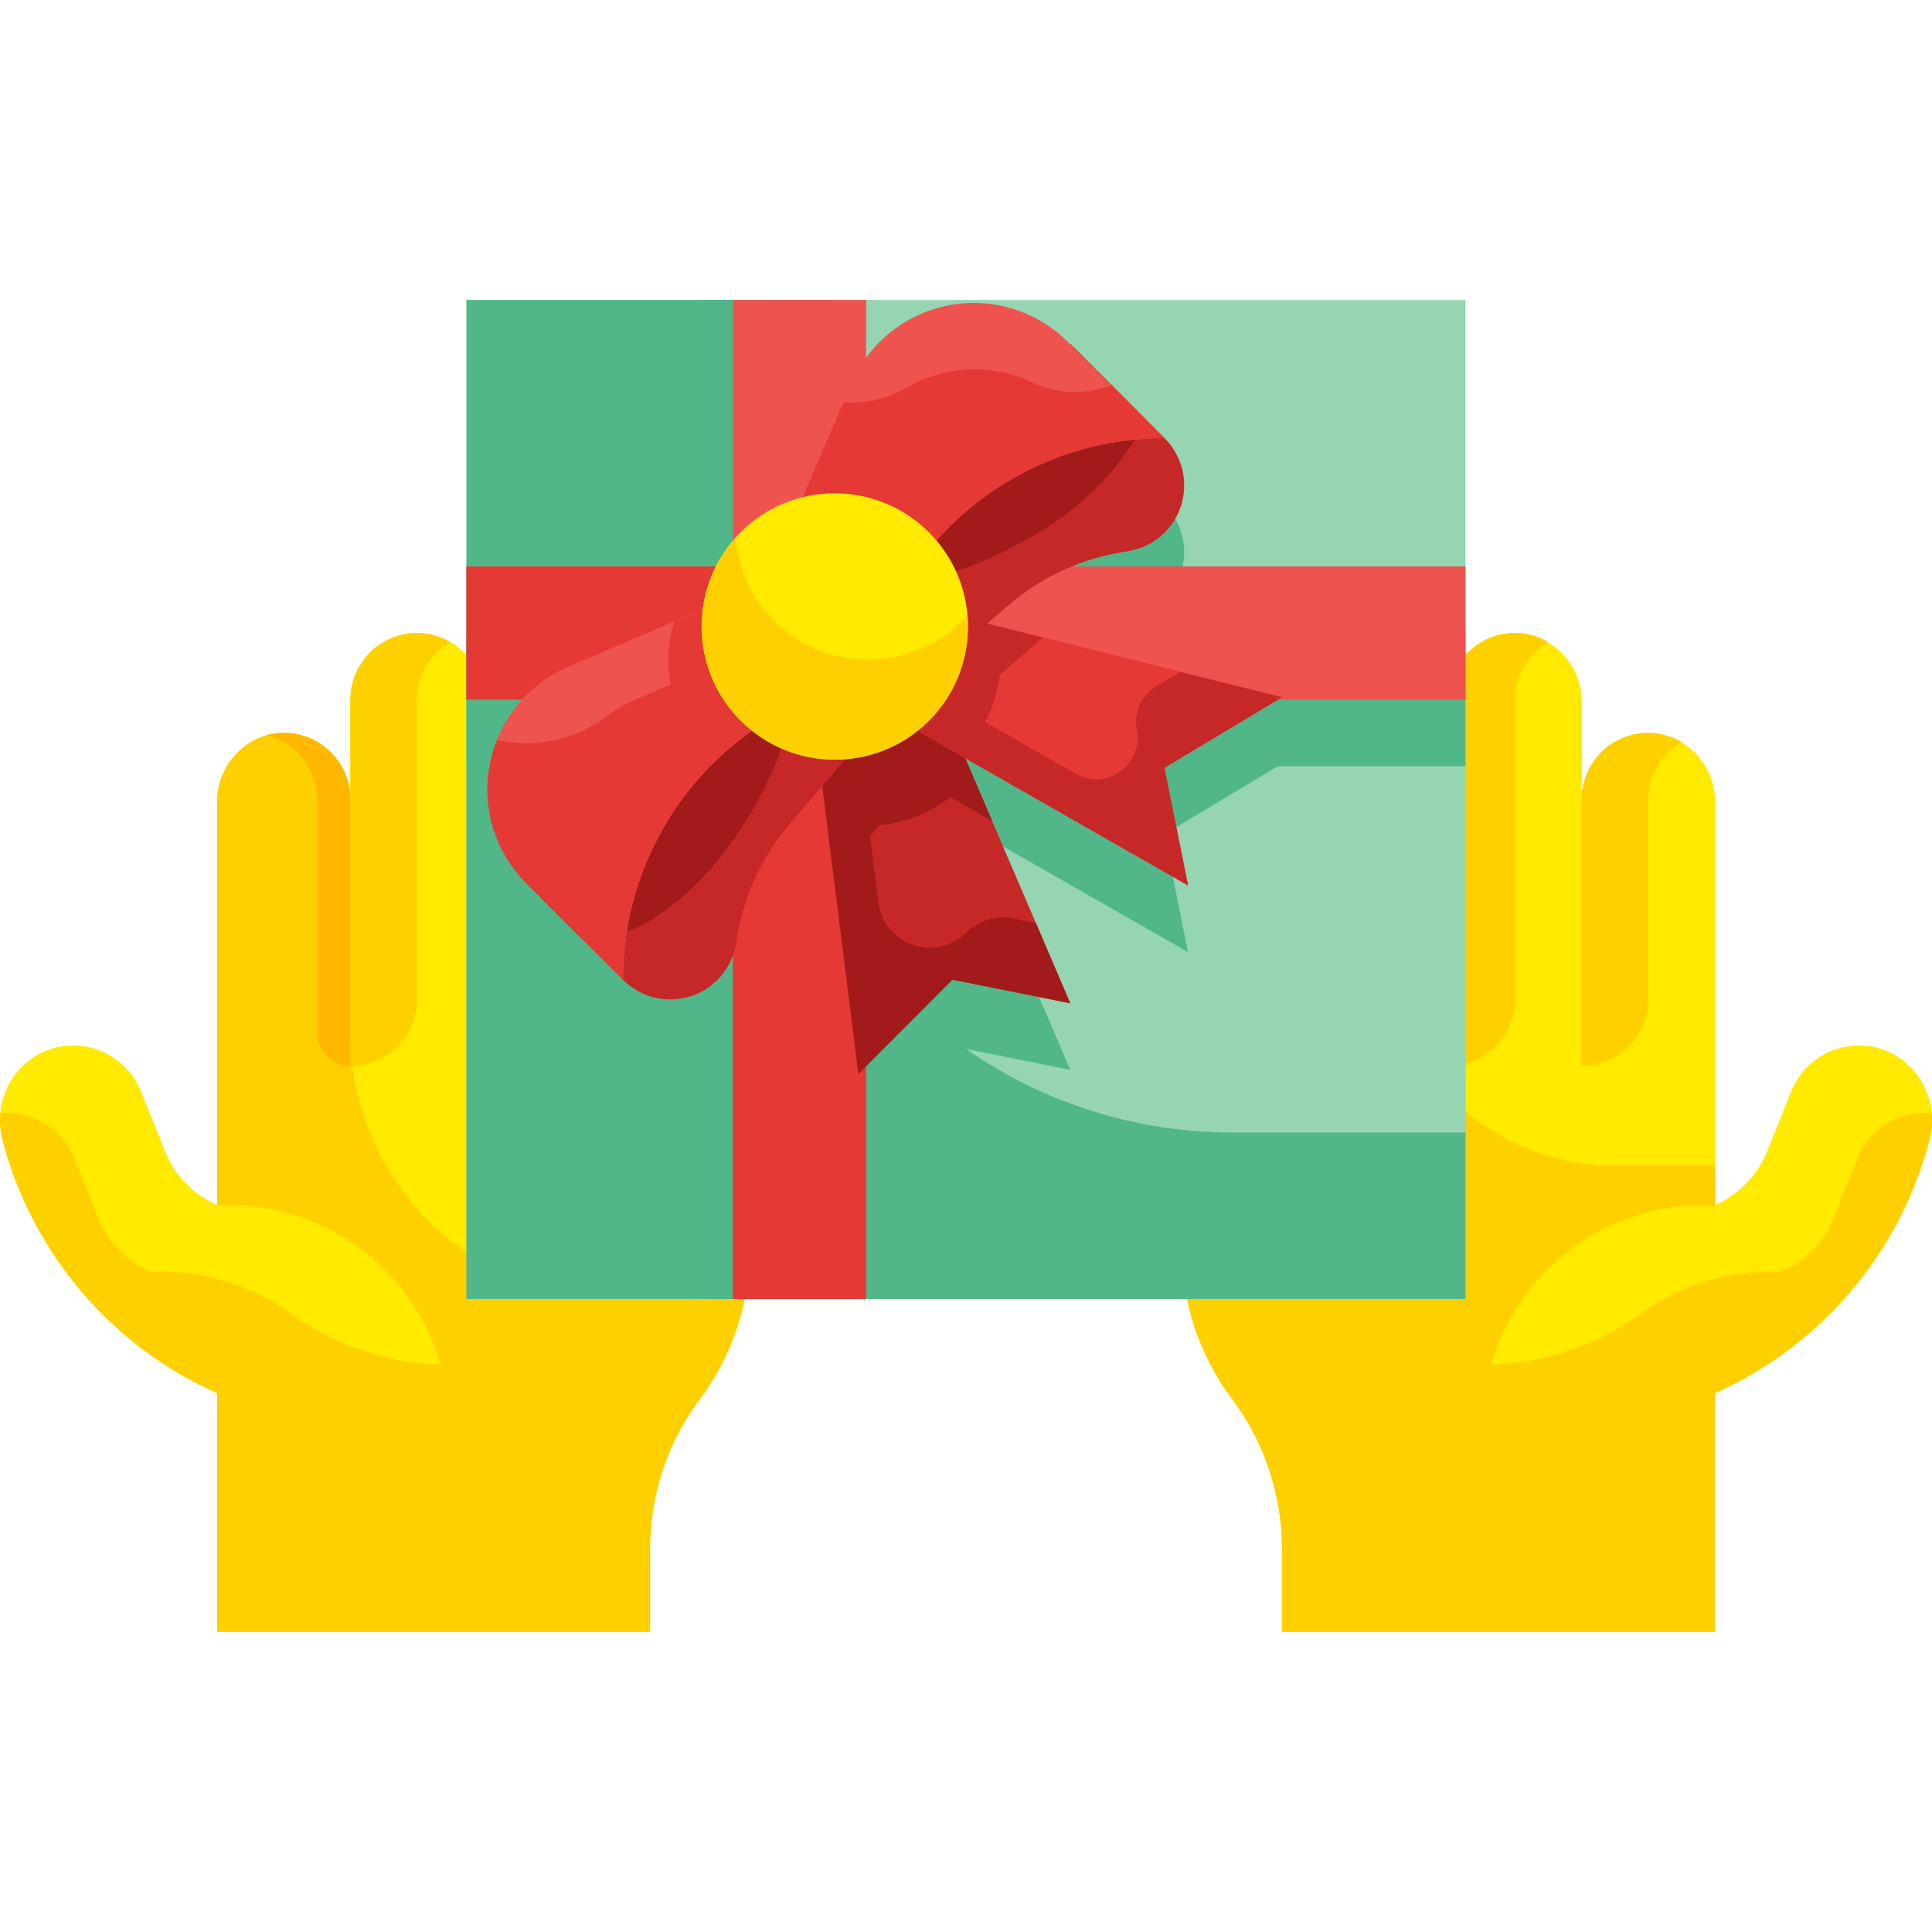
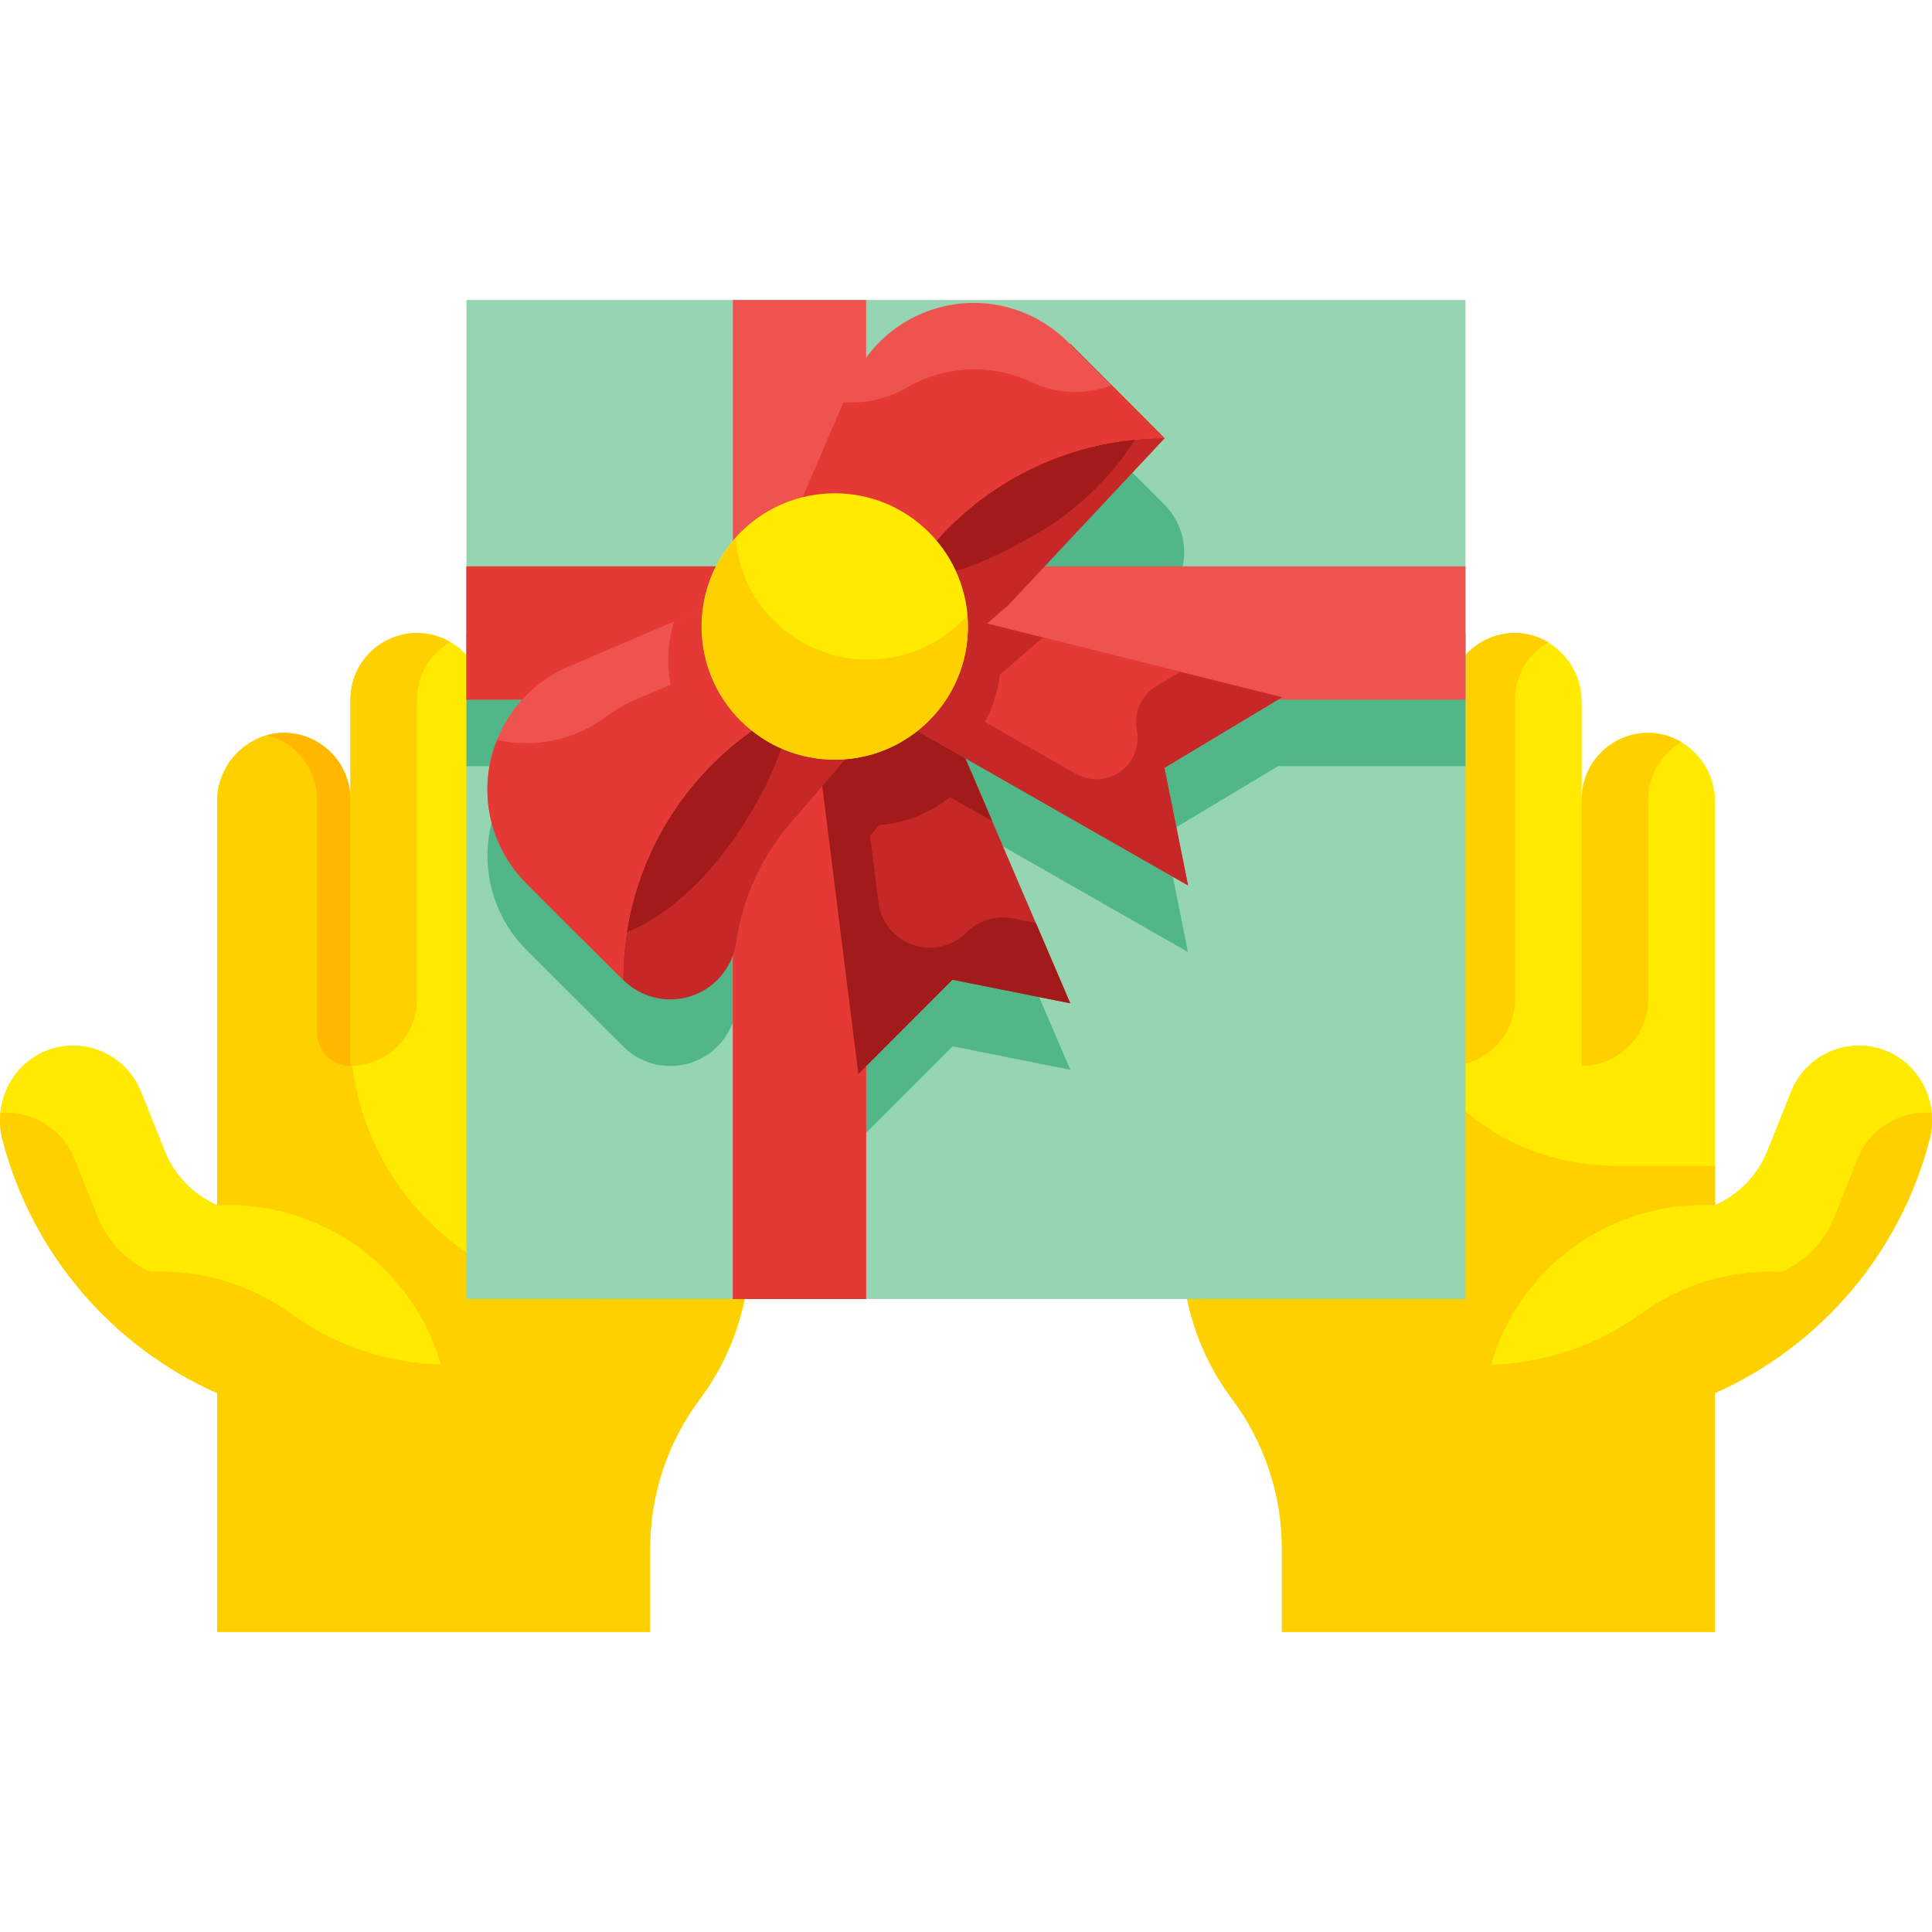
<svg xmlns="http://www.w3.org/2000/svg" id="Capa_1" height="512" viewBox="0 0 464.138 464.138" width="512">
  <g>
    <g id="Flat_18_">
      <g id="Color_copy_18_">
        <path d="m411.971 334.693c25.424-11.34 44.346-33.583 51.464-60.496 2.363-8.272-1.374-17.07-8.968-21.112-8.711-4.314-19.269-.749-23.583 7.961-.21.424-.402.856-.577 1.295l-5.736 14.336c-2.348 5.766-6.855 10.387-12.56 12.88v-96.632c.178-8.039-5.43-15.049-13.312-16.64-8.707-1.507-16.987 4.331-18.494 13.038-.157.907-.235 1.826-.234 2.746v-23.144c.178-8.039-5.43-15.049-13.312-16.64-8.711-1.485-16.976 4.374-18.461 13.085-.152.892-.228 1.795-.227 2.699v24c.006-8.837-7.152-16.005-15.989-16.011-.905-.001-1.808.075-2.699.227-7.882 1.591-13.49 8.601-13.312 16.64v23.144c.006-8.837-7.152-16.005-15.989-16.011-.905-.001-1.808.075-2.699.227-7.882 1.591-13.49 8.601-13.312 16.64v83.144c0 12.982 4.211 25.614 12 36 7.789 10.386 12 23.018 12 36v20h104z" fill="#ffea00" />
        <path d="m315.971 216.069c.006-8.837-7.152-16.005-15.989-16.011-.905-.001-1.808.075-2.699.227-7.882 1.591-13.49 8.601-13.312 16.64v83.144c0 12.982 4.211 25.614 12 36s12 23.018 12 36v20h104v-57.376c25.424-11.34 44.346-33.583 51.464-60.496 2.363-8.272-1.374-17.07-8.968-21.112-8.711-4.314-19.269-.749-23.583 7.961-.21.424-.402.856-.577 1.295l-5.736 14.336c-2.348 5.766-6.855 10.387-12.56 12.88v-9.488h-24c-30.928 0-56-25.072-56-56z" fill="#ffd000" />
        <path d="m393.891 315.853c9.789-7.226 21.766-10.865 33.92-10.304h.16c5.705-2.493 10.212-7.114 12.56-12.88l5.736-14.336c2.872-7.115 10.022-11.549 17.672-10.96-.698-9.611-9.054-16.837-18.665-16.139-6.727.488-12.57 4.81-15.007 11.099l-5.736 14.336c-2.348 5.766-6.855 10.387-12.56 12.88h-.16c-24.58-1.199-46.763 14.648-53.6 38.288 12.818-.37 25.237-4.541 35.68-11.984z" fill="#ffea00" />
        <path d="m331.971 176.069c-8.837 0-16 7.163-16 16v64c8.837 0 16-7.163 16-16v-48c.014-5.693 3.064-10.947 8-13.784-2.424-1.434-5.185-2.199-8-2.216z" fill="#ffd000" />
        <path d="m363.971 152.069c-8.837 0-16 7.163-16 16v88c8.837 0 16-7.163 16-16v-72c.014-5.693 3.064-10.947 8-13.784-2.424-1.434-5.185-2.199-8-2.216z" fill="#ffd000" />
        <path d="m395.971 176.069c-8.837 0-16 7.163-16 16v64c8.837 0 16-7.163 16-16v-48c.014-5.693 3.064-10.947 8-13.784-2.424-1.434-5.185-2.199-8-2.216z" fill="#ffd000" />
        <path d="m52.163 334.693c-25.424-11.34-44.346-33.583-51.464-60.496-2.357-8.281 1.399-17.083 9.008-21.112 8.711-4.314 19.269-.749 23.583 7.961.21.424.402.856.577 1.295l5.736 14.336c2.348 5.766 6.855 10.387 12.56 12.88v-96.632c-.182-8.04 5.428-15.052 13.312-16.64 8.711-1.485 16.976 4.374 18.461 13.085.152.892.228 1.795.227 2.699v-23.144c-.182-8.04 5.428-15.052 13.312-16.64 8.711-1.485 16.976 4.374 18.461 13.085.152.892.228 1.795.227 2.699v24c-.006-8.837 7.153-16.004 15.99-16.01.901-.001 1.801.075 2.69.226 7.885 1.587 13.498 8.599 13.32 16.64v23.144c-.006-8.837 7.153-16.004 15.99-16.01.901-.001 1.801.075 2.69.226 7.885 1.587 13.498 8.599 13.32 16.64v83.144c0 12.982-4.211 25.614-12 36-7.789 10.386-12 23.018-12 36v20h-104z" fill="#ffea00" />
        <path d="m148.163 312.069c-35.346 0-64-28.654-64-64v-56c.006-8.837-7.152-16.005-15.989-16.011-.905-.001-1.808.075-2.699.227-7.884 1.588-13.494 8.6-13.312 16.64v96.632c-5.705-2.493-10.212-7.114-12.56-12.88l-5.736-14.336c-3.599-9.03-13.836-13.432-22.865-9.833-.439.175-.871.368-1.295.577-7.609 4.029-11.365 12.831-9.008 21.112 7.118 26.913 26.04 49.156 51.464 60.496v57.376h104v-20c0-12.982 4.211-25.614 12-36 5.275-7.116 8.908-15.313 10.64-24z" fill="#ffd000" />
        <path d="m70.243 315.853c-9.789-7.226-21.766-10.864-33.92-10.304h-.16c-5.705-2.493-10.212-7.114-12.56-12.88l-5.736-14.336c-2.872-7.115-10.022-11.549-17.672-10.96.698-9.611 9.054-16.837 18.665-16.139 6.727.488 12.57 4.81 15.007 11.099l5.736 14.336c2.348 5.766 6.855 10.387 12.56 12.88h.16c24.58-1.199 46.763 14.648 53.6 38.288-12.819-.37-25.238-4.541-35.68-11.984z" fill="#ffea00" />
-         <path d="m164.163 200.069c-8.837 0-16 7.163-16 16v40c8.837 0 16-7.163 16-16v-24c.011-5.694 3.061-10.95 8-13.784-2.424-1.434-5.185-2.199-8-2.216z" fill="#ffd000" />
        <path d="m100.163 152.069c-8.837 0-16 7.163-16 16v88c8.837 0 16-7.163 16-16v-72c.011-5.694 3.061-10.95 8-13.784-2.424-1.434-5.185-2.199-8-2.216z" fill="#ffd000" />
-         <path d="m132.163 176.069c-8.837 0-16 7.163-16 16v64c8.837 0 16-7.163 16-16v-48c.011-5.694 3.061-10.95 8-13.784-2.424-1.434-5.185-2.199-8-2.216z" fill="#ffd000" />
        <path d="m68.163 176.069c-1.352.016-2.697.207-4 .568 7.043 1.818 11.973 8.158 12 15.432v56c0 4.418 3.582 8 8 8v-64c0-8.836-7.164-16-16-16z" fill="#ffb700" />
        <path d="m112.067 72.069h240v240h-240z" fill="#95d5b2" />
        <g fill="#52b788">
-           <path d="m352.067 272.069v40h-240v-240h72v88c0 61.856 50.144 112 112 112z" />
          <path d="m112.067 152.069h240v32h-240z" />
-           <path d="m168.067 72.069h32v240h-32z" />
          <path d="m279.731 200.445 28.288-16.976-70.84-17.704 4.968-4.28c8.11-6.975 18.038-11.495 28.624-13.032 8.746-1.263 14.812-9.377 13.549-18.123-.494-3.419-2.081-6.587-4.525-9.029l-23.2-23.2c-12.513-12.481-32.774-12.455-45.255.057-2.859 2.866-5.147 6.248-6.745 9.967l-11.768 27.448c-12.74 3.043-22.245 13.686-23.832 26.688l-32.448 13.904c-16.254 6.939-23.804 25.741-16.865 41.995 1.601 3.75 3.904 7.16 6.785 10.045l.52.52 22.68 22.632.056.056c6.25 6.247 16.381 6.243 22.627-.007 2.437-2.438 4.021-5.598 4.517-9.009 1.535-10.588 6.055-20.52 13.032-28.632l7.688-8.936 8.64 69.152 22.624-22.624 28.288 5.656-25.256-58.864 53.512 30.576z" />
        </g>
        <path d="m112.067 136.069h240v32h-240z" fill="#ef5350" />
        <path d="m112.067 136.069h88v32h-88z" fill="#e53935" />
        <path d="m176.067 72.069h32v240h-32z" fill="#ef5350" />
        <path d="m176.067 168.069h32v144h-32z" fill="#e53935" />
        <path d="m194.883 167.469 11.312 90.512 22.624-22.624 28.288 5.656-33.944-79.2z" fill="#c62828" />
        <path d="m257.107 241.029-28.32-5.68-22.56 22.64-11.36-90.48 28.32-5.68 15.2 35.44-10.16-5.76c-4.874 3.904-10.813 6.246-17.04 6.72l-2.16 2.56 2 16c.868 6.824 7.104 11.653 13.928 10.785 2.717-.346 5.245-1.577 7.192-3.505 2.916-2.96 7.126-4.253 11.2-3.44l5.52 1.12z" fill="#a31a1a" />
        <path d="m217.507 144.845 90.512 22.624-28.288 16.976 5.664 28.28-79.2-45.256z" fill="#e53935" />
        <path d="m279.747 184.469 5.68 28.24-79.2-45.2 11.28-22.64 33.12 8.32c-.177.078-.34.186-.48.32l-9.92 8.56c-.489 3.976-1.71 7.828-3.6 11.36l21.84 12.48c4.76 2.713 10.818 1.053 13.53-3.707 1.183-2.076 1.577-4.51 1.11-6.853-.817-4.122 1.039-8.314 4.64-10.48l5.76-3.44 24.48 6.08z" fill="#c62828" />
        <path d="m189.867 197.765 16.328-18.976-22.624-22.632-56.568 56.568 22.664 22.632.056.056c6.25 6.247 16.381 6.243 22.627-.007 2.437-2.438 4.021-5.598 4.517-9.009 1.525-10.585 6.035-20.516 13-28.632z" fill="#c62828" />
        <path d="m180.955 194.237c5.505-9.244 9.084-19.505 10.52-30.168l-7.904-7.904-54.704 54.712c.206 1.63.565 3.237 1.072 4.8l9.328 9.344c11.76 3.048 29.6-9.752 41.688-30.784z" fill="#a31a1a" />
-         <path d="m242.147 145.485-18.984 16.328-22.624-22.624 56.568-56.568 22.624 22.624.064.056c6.25 6.247 6.252 16.378.005 22.627-2.442 2.443-5.61 4.031-9.029 4.525-10.586 1.537-20.515 6.057-28.624 13.032z" fill="#c62828" />
+         <path d="m242.147 145.485-18.984 16.328-22.624-22.624 56.568-56.568 22.624 22.624.064.056z" fill="#c62828" />
        <path d="m275.427 100.949c-6.564 12.254-16.652 22.258-28.96 28.72-17.28 9.92-35.12 13.2-45.68 9.28l56.32-56.32z" fill="#a31a1a" />
        <path d="m149.667 235.357c0-27.737 15.671-53.093 40.48-65.496l4.8-2.4-22.696-22.592-35.752 15.32c-16.242 6.967-23.76 25.782-16.793 42.024 1.6 3.729 3.894 7.12 6.761 9.992z" fill="#ef5350" />
        <path d="m194.867 167.509-4.8 2.32c-24.794 12.421-40.436 37.789-40.4 65.52l-23.2-23.12c-9.098-9.015-11.875-22.62-7.04-34.48 9.045 2.06 18.539.074 26-5.44 2.171-1.665 4.535-3.061 7.04-4.16l8.64-3.68c-.99-5.06-.687-10.288.88-15.2l10.24-4.4z" fill="#e53935" />
        <path d="m279.731 105.245c-27.734.003-53.086 15.674-65.488 40.48l-2.4 4.8-22.624-22.624 15.32-35.752c6.976-16.238 25.795-23.746 42.033-16.769 3.719 1.598 7.101 3.887 9.967 6.745z" fill="#ef5350" />
        <path d="m279.747 105.269c-27.744-.004-53.109 15.667-65.52 40.48l-2.4 4.72-22.64-22.56 13.44-31.28c5.367.39 10.725-.866 15.36-3.6 8.984-5.178 19.912-5.714 29.36-1.44 6.164 3.063 13.328 3.411 19.76.96z" fill="#e53935" />
        <path d="m223.163 127.877c12.499 12.495 12.502 32.756.007 45.255s-32.756 12.502-45.255.007-12.502-32.756-.007-45.255c.002-.002.005-.005.007-.007 12.496-12.492 32.752-12.492 45.248 0z" fill="#ffea00" />
        <path d="m232.387 147.749c.862 9.401-2.51 18.698-9.2 25.36-12.478 12.484-32.714 12.489-45.198.011-11.975-11.97-12.538-31.202-1.282-43.851.59 7.502 3.855 14.543 9.2 19.84 12.514 12.478 32.766 12.478 45.28 0 .444-.412.846-.868 1.2-1.36z" fill="#ffd000" />
      </g>
    </g>
  </g>
</svg>